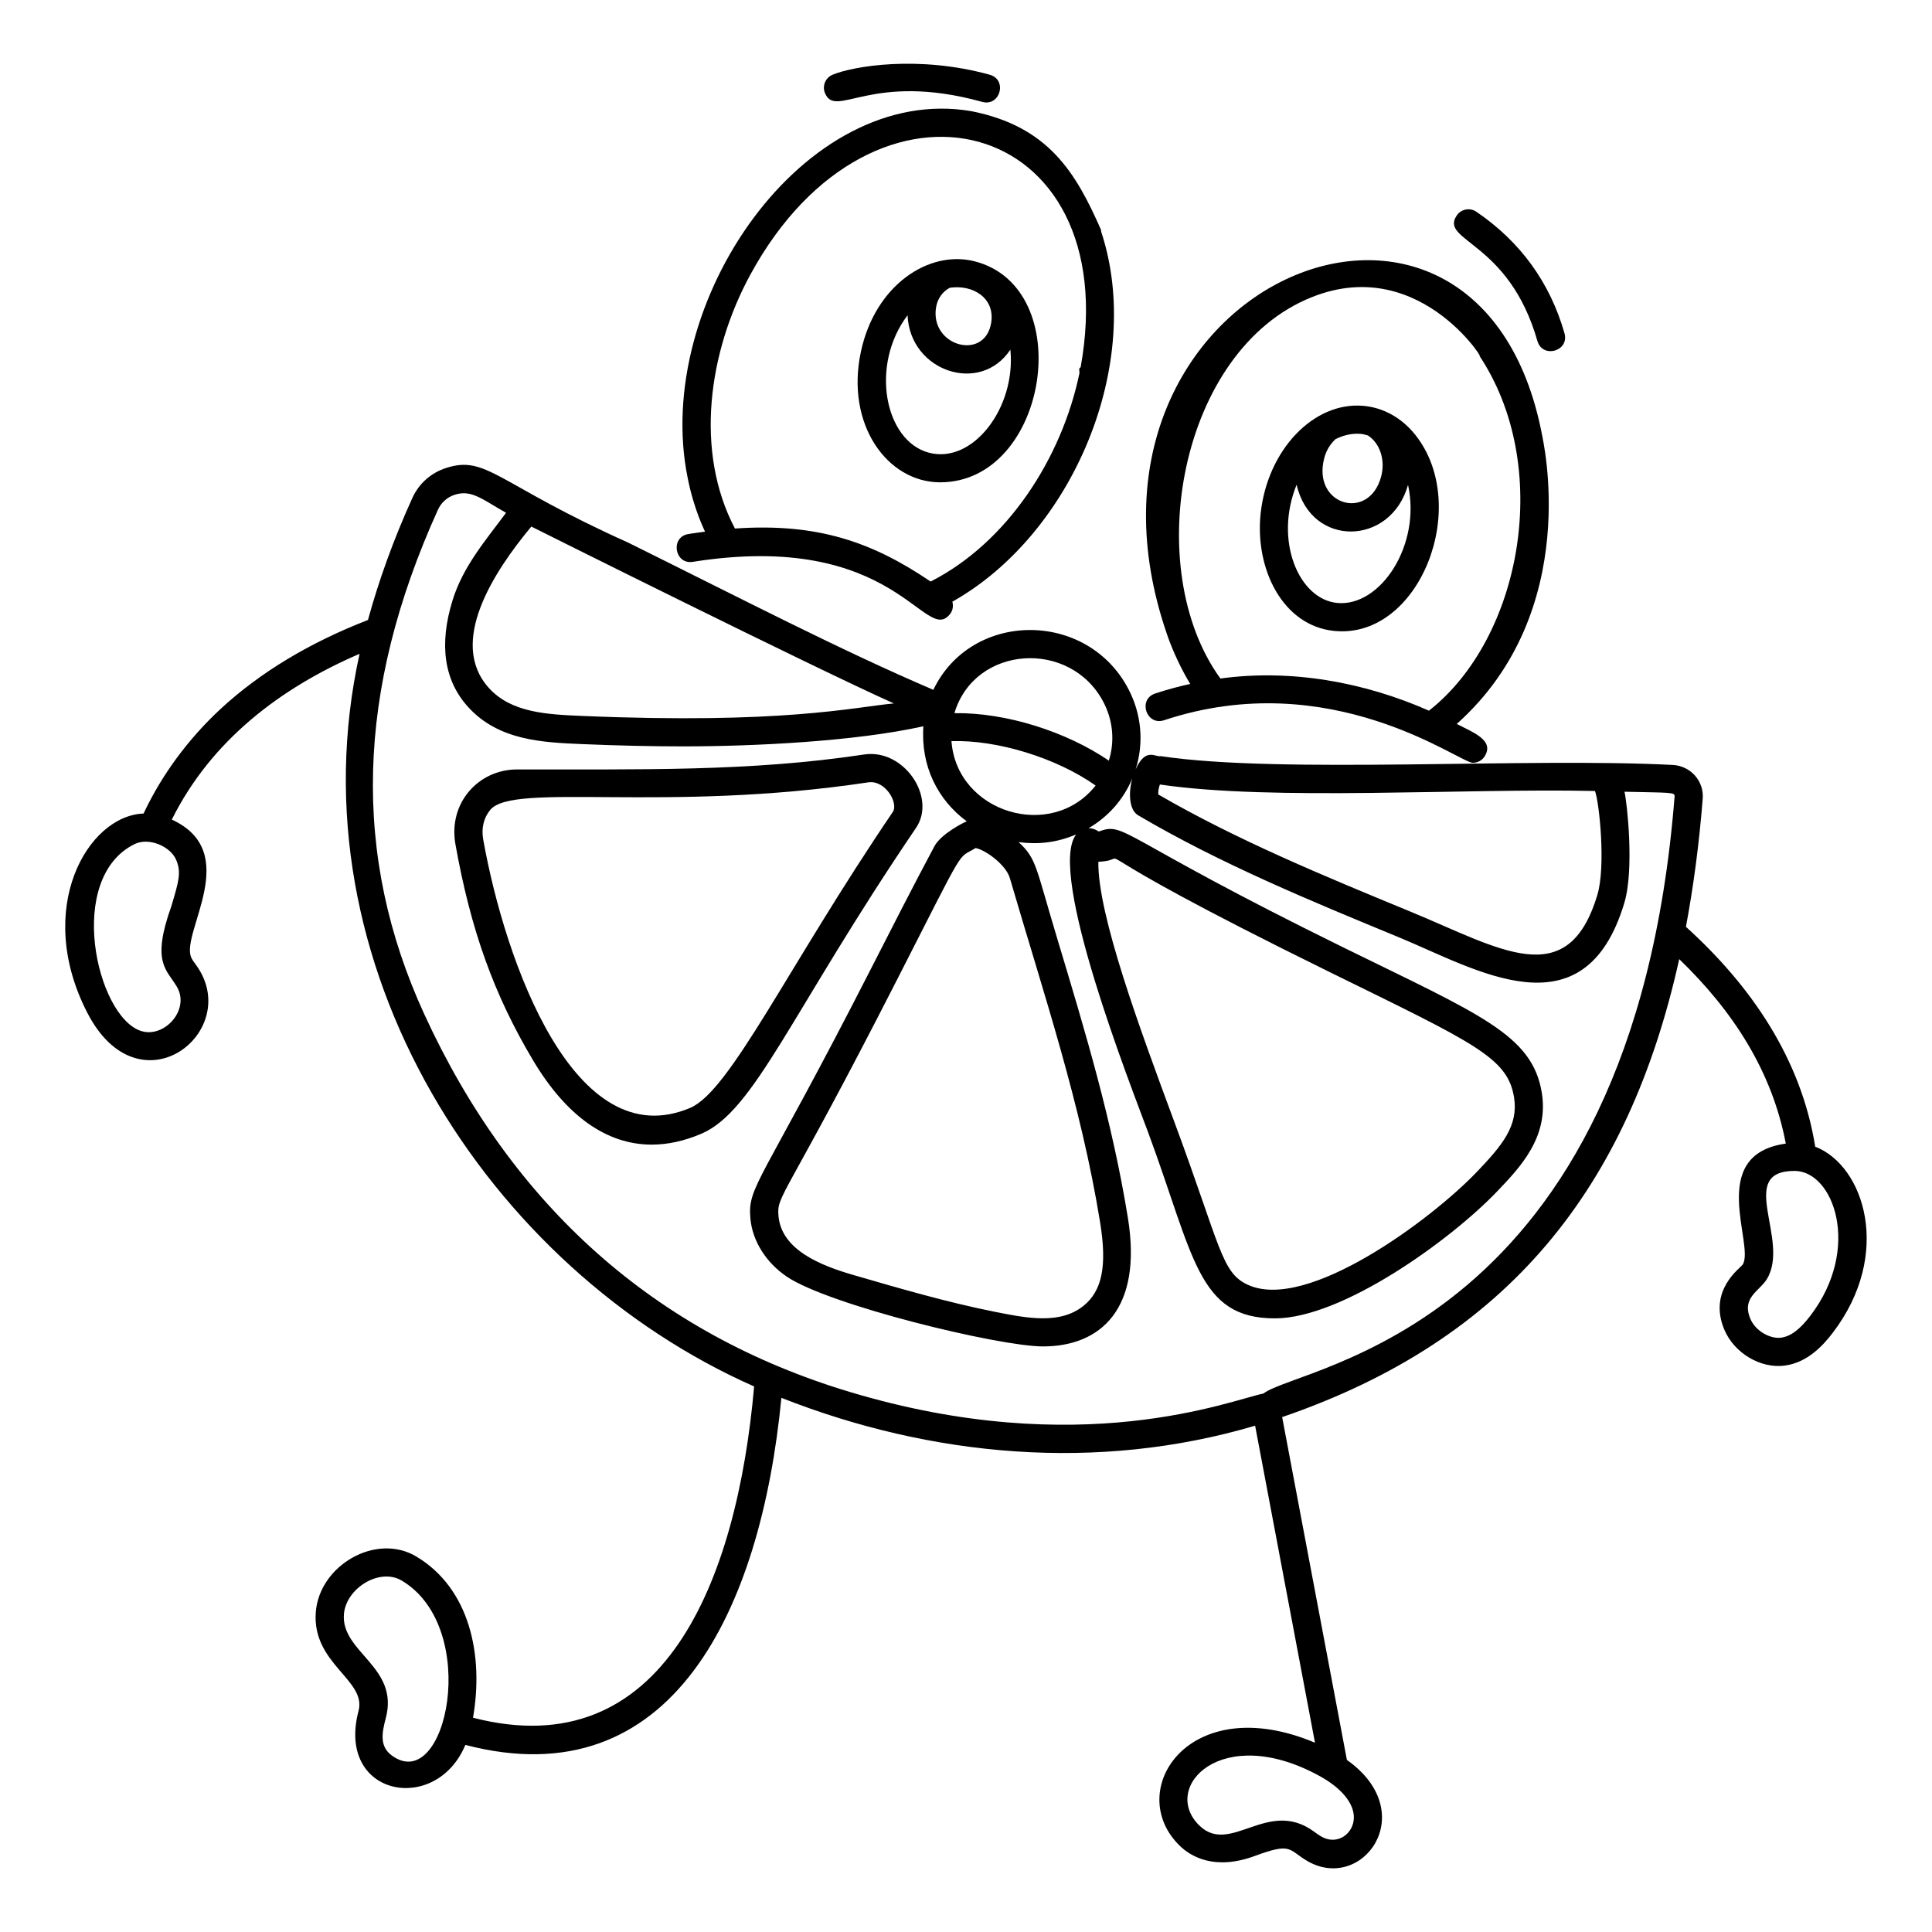
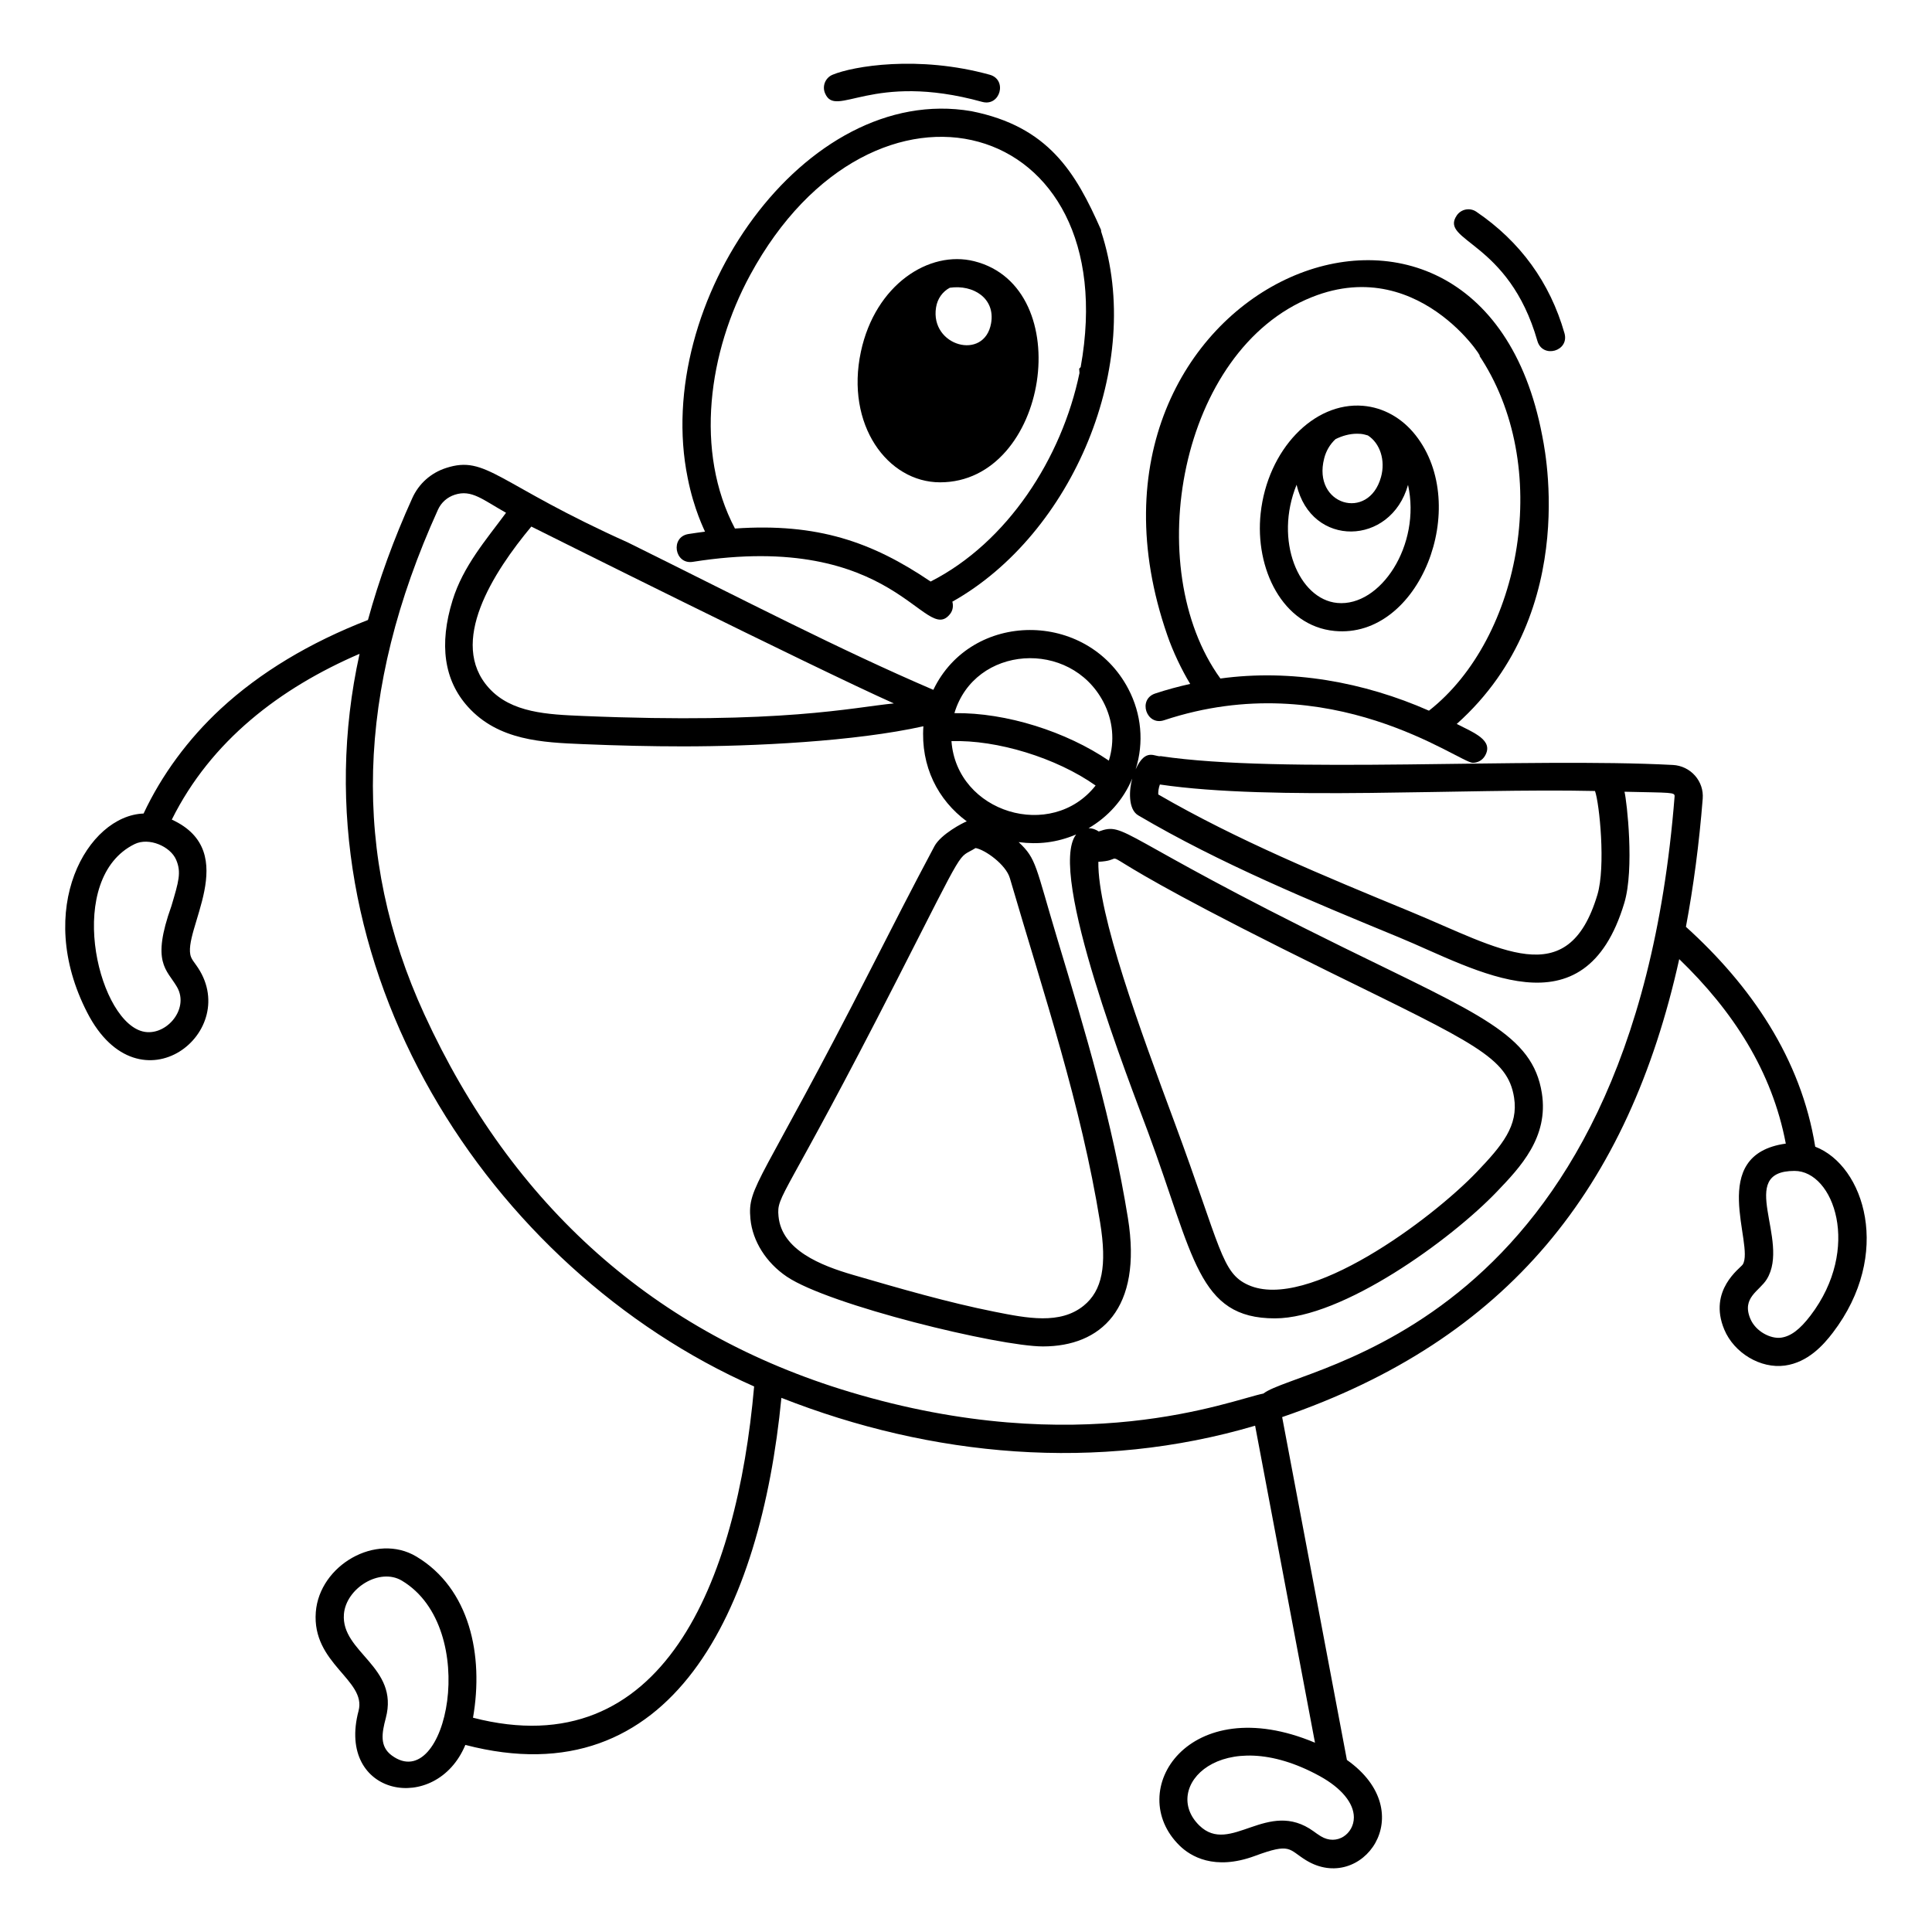
<svg xmlns="http://www.w3.org/2000/svg" fill="#000000" width="800px" height="800px" version="1.1" viewBox="144 144 512 512">
  <g>
    <path d="m625.05 447.88c-3.746-23.348-17.008-42.652-34.262-58.266 2-10.668 3.5-21.953 4.449-33.953 0.176-2.238-0.543-4.402-2.027-6.098-1.477-1.688-3.613-2.723-5.856-2.84-38.605-2.035-103.89 2.445-135.76-2.34-1.395 0.344-3.957-2.434-6.629 3.492 2.234-7.09 1.551-14.652-1.953-21.328-10.977-20.898-41.586-20.762-51.668 0.266-24.883-10.668-49.914-23.68-80.898-39.027h-0.004c-34.809-15.633-37.477-23.246-48.215-19.77-4.039 1.305-7.223 4.141-8.965 7.988-4.969 10.961-8.844 21.711-11.75 32.297-15.465 6.004-28.605 13.91-39.035 23.555-8.648 8.016-15.652 17.562-20.426 27.738-14.824 0.543-29.125 25.188-14.922 52.777 13.867 26.984 41.609 4.809 28.781-12.707-0.551-0.75-1.031-1.398-1.277-2.023-2.668-6.707 13.734-27.809-5.102-36.438 10.391-20.887 28.668-34.844 49.762-43.938-18.223 82.363 34.215 163.08 104.56 194.16-4.57 51.797-24.121 100.81-74.5 87.789 2.887-16.555-0.863-34.254-15.023-42.719-10.684-6.383-25.672 2.324-26.637 14.719-1.066 13.723 13.484 17.977 11.332 26.172-6.023 22.707 20.531 27.684 28.301 9.035 54.785 14.301 78.293-35.648 83.754-91.977 39.723 15.641 83.77 19.727 125.54 7.379l15.867 84.012c-33.492-14.074-50.723 12.812-35.855 27.297 2.797 2.727 9.109 6.707 19.922 2.711 9.59-3.547 8.84-1.77 13.52 1.117 14.73 9.086 30.77-12.5 10.871-26.559l-17.16-90.855c59.852-20.52 91.777-60.699 105.23-121.37 14.219 13.727 24.59 29.633 28.242 48.891-21.102 2.945-8.211 26.812-11.402 32.027-0.598 0.969-9.27 6.773-4.902 17.25 2.594 6.211 9.621 10.438 16.086 9.543 6.055-0.844 10.141-5.379 12.684-8.715 15.895-20.828 8.352-44.281-4.676-49.289zm-435.63-63.754c-5.375 15.012-1.262 16.738 1.465 21.391 3.574 6.106-3.43 13.801-9.641 11.656-11.727-4.035-19.914-40.465-1.578-49.477 3.816-1.871 9.48 0.605 11.004 4.133 1.441 3.344 0.695 5.758-1.25 12.297zm58.418 225.1c-3.273-2.402-2.66-5.918-1.594-9.934 3.602-13.629-11.895-17.359-11.102-27.508 0.535-6.863 9.453-12.43 15.363-8.891 21.09 12.609 11.801 56.961-2.668 46.332zm246.15 21.375c-0.707-0.434-1.305-0.871-1.855-1.273-12.211-8.852-22.055 6.477-30.293-1.551-10.363-10.098 5.891-27.406 31.91-13.09 5.731 3.152 9.023 7.137 9.039 10.926 0.012 4.34-4.484 7.648-8.801 4.988zm-42.605-278.7c29.996 4.422 80.551 0.949 115.31 1.719 1.18 3.273 2.875 20.027 0.633 27.504-7.84 26.156-25.707 14.289-49.766 4.371-22.504-9.277-45.758-18.863-66.609-30.957-0.035-0.855 0.102-1.695 0.43-2.637zm-55.234-11.492c12.055-0.391 27.781 4.406 38.199 11.762-11.652 14.812-36.793 7.258-38.199-11.762zm6.391 28.332c2.508 0.434 8.027 4.356 9.082 7.965 9.141 31.281 18.82 59.77 23.922 91.25 1.859 11.477 0.555 18.078-4.359 22.066-6.238 5.059-15.012 3.316-23.578 1.613-12.504-2.488-25.27-6.207-37.5-9.762-8.586-2.492-18.941-6.59-19.793-15.543-0.547-5.766 1.402-3.871 31.34-62.559 18.938-37.129 15.816-31.863 20.887-35.031zm33.863-38.719c2.562 4.883 3.059 10.391 1.453 15.551-11.223-7.637-27.105-12.77-40.926-12.582 5.367-18.023 30.699-19.676 39.473-2.969zm-55.52 0.391c-10.922 1.047-29.605 5.547-82.43 3.324-9.301-0.391-18.918-0.793-24.898-7.422-10.848-12.012 1.125-30.605 11.25-42.77 0.406 0.211 74.629 37.293 96.078 46.867zm97.926 182.89c-8.699 1.766-48.504 17.961-109.68-0.445-51.402-15.473-89.316-49.141-112.69-100.08-19.285-42.031-18.102-85.766 3.621-133.7 0.867-1.906 2.449-3.316 4.461-3.969 4.457-1.441 7.359 1.289 13.586 4.781-5.312 7.203-11.371 14.133-14.168 23.176-3.633 11.727-2.262 21.23 4.074 28.246 8.078 8.953 19.793 9.445 30.371 9.887 9.426 0.395 18.242 0.598 26.59 0.598 18.672 0 45.59-1.285 63.734-5.332-0.746 10.613 3.844 19.559 11.496 25.203-0.895 0.305-6.856 3.375-8.574 6.598-5.723 10.723-11.27 21.598-16.637 32.117-29.449 57.73-32.957 57.844-32.121 66.656 0.562 5.871 4.16 11.582 9.629 15.277 11.223 7.586 56.262 18.5 67.891 18.5 15.234-0.004 26.434-9.852 22.512-34.055-4.156-25.637-11.207-49.062-18.676-73.863-5.863-19.484-5.5-21.27-10.277-25.73 5.133 0.676 10.07 0.16 15.242-2.031-7.82 10.023 14.574 66.797 19.059 78.91 12.207 32.957 13.145 49.332 33.602 49.332 17.867 0 46.605-20.773 58.895-33.637 6.109-6.394 13.715-14.355 11.855-26.07-2.457-15.469-16.363-20.781-52.785-38.684-59.91-29.449-57.402-33.23-64.641-30.637-0.676-0.457-1.609-0.875-2.703-0.863 5.09-2.977 9.184-7.43 11.582-13.172-0.844 2.938-1.152 8.148 1.574 9.754 21.695 12.785 45.785 22.711 69.074 32.316 20.5 8.457 49.164 26.25 59.762-9.125 2.699-9.008 0.672-26.852 0.039-29.445 12.434 0.289 13.367 0.09 13.277 1.254-11.234 141.99-99.172 150.64-108.97 158.23zm-43.734-140.92c11.707-0.555-13.055-7.328 61.461 29.305 38.18 18.766 47.023 22.555 48.707 33.152 1.191 7.5-3.137 12.688-9.879 19.742-11.938 12.492-44.855 37.055-60.582 29.941-7.106-3.207-7.148-9.68-19.516-43.07-9.121-24.605-20.391-55.035-20.191-69.07zm188.72 120.26c-2.812 3.688-5.215 5.492-7.781 5.852-2.711 0.379-6.731-1.594-8.164-5.027-2.348-5.633 2.43-7.293 4.379-10.48 6.316-10.305-8.289-28.684 7.336-28.684 10.41 0 17.789 20.559 4.231 38.34z" />
-     <path d="m386.76 363.39c5.504-8.109-3.223-21.039-13.758-19.441-30.527 4.602-59.648 3.894-92.047 3.961-10.117 0.031-18.219 8.844-16.258 19.844 4.062 22.742 10.211 39.855 20.551 57.211 8.828 14.816 19.539 22.371 31.461 22.371 4.231 0 8.613-0.953 13.117-2.867 14.211-6.031 23.797-32.262 56.934-81.078zm-59.848 74.207c-30.652 13.023-49.043-38.582-54.863-71.156-0.527-2.961 0.141-5.738 1.887-7.832 6.152-7.356 46.289 0.84 100.18-7.281 4.484-0.664 8.086 5.492 6.469 7.871-27.926 41.141-43.055 73.895-53.672 78.398z" />
    <path d="m435.82 205.38-0.039-0.465c-6.703-15.219-13.902-27.402-34.375-31.457-44.277-7.574-84.633 50.75-75.16 97.211 1.652 8.402 4.461 13.836 4.59 14.227-1.445 0.191-2.898 0.387-4.394 0.625-4.891 0.781-3.676 8.164 1.168 7.371 53.816-8.531 61.512 22.328 68.172 13.816 0.754-0.961 0.898-2.16 0.602-3.258 31.914-17.918 50.977-63.074 39.438-98.07zm-45.195 92.734c-15.512-10.508-29.977-15.555-51.859-14.051-10.758-20.441-7.027-46.816 4.043-67.203 32.66-60.16 99.551-42.059 87.582 24.422l-0.395 0.418 0.082 1.148c-4.684 22.594-19.125 44.934-39.453 55.266z" />
-     <path d="m402.2 213.23c-11.973-3.016-26.258 6.215-30.055 23.977-4.137 19.359 7.062 34.613 20.992 34.613 28.711 0 36.605-51.641 9.062-58.59zm4.445 16.465c-1.789 10.027-16.223 6.027-14.582-4.219 0.359-2.305 1.723-4.207 3.644-5.219 6.246-0.902 12.117 2.816 10.938 9.438zm-16.473 34.277c-11.773-3.121-15.66-23.266-5.656-36.426 0.613 14.883 19.293 21.148 27.242 9.105 1.535 15.367-9.938 30.406-21.586 27.32z" />
+     <path d="m402.2 213.23c-11.973-3.016-26.258 6.215-30.055 23.977-4.137 19.359 7.062 34.613 20.992 34.613 28.711 0 36.605-51.641 9.062-58.59zm4.445 16.465c-1.789 10.027-16.223 6.027-14.582-4.219 0.359-2.305 1.723-4.207 3.644-5.219 6.246-0.902 12.117 2.816 10.938 9.438zm-16.473 34.277z" />
    <path d="m552.69 259.4c-16.812-88.258-131.41-39.59-99.363 52.875 1.488 4.367 3.891 9.371 6.086 12.969-3.109 0.695-6.203 1.523-9.27 2.539-4.695 1.559-2.328 8.645 2.352 7.086 44.191-14.668 78.277 11.285 81.812 11.285 1.285 0 2.539-0.664 3.231-1.859 2.402-4.133-2.992-6.125-7.488-8.441 33.809-30.191 22.602-76.078 22.641-76.453zm-85.273 64.414c-21.23-29.289-10.859-87.094 24.242-101.07 29.793-11.918 47.766 20.211 44.109 15.109 20 29.484 11.508 75.207-13.078 94.484-17.238-7.606-36.598-11.086-55.273-8.523z" />
    <path d="m519.15 259.34c-3.606-4.582-8.555-7.348-13.93-7.797-13.105-1.094-25.305 11.68-27.133 28.473-1.598 14.707 5.832 29.887 19.586 31.195 22.531 2.168 36.266-33.102 21.477-51.871zm-15.496-0.398c0.316 0 0.629 0.016 0.949 0.039 0.688 0.055 1.281 0.25 1.898 0.414 3.231 2.074 4.707 6.606 3.484 11.016-3.254 11.832-18.273 7.465-15.062-4.934 0.496-1.992 1.566-3.777 3-5.098 1.836-0.91 3.769-1.438 5.731-1.438zm-5.273 44.848c-10.211-0.98-16.789-16.566-10.766-31.332 3.863 16.766 24.965 16.277 29.527 0.039 3.523 15.953-7.32 32.383-18.762 31.293z" />
    <path d="m558.6 232.3c-3.844-13.438-11.703-24.266-23.359-32.191-1.703-1.16-4.023-0.715-5.184 0.988-4.676 6.883 13.77 6.699 21.367 33.254 1.355 4.754 8.543 2.734 7.176-2.051z" />
    <path d="m404.3 171c4.777 1.305 6.738-5.879 1.988-7.195-18.949-5.242-36.246-2.258-41.652 0.004-1.902 0.797-2.797 2.984-2 4.883 2.894 6.926 12.168-5.852 41.664 2.309z" />
  </g>
</svg>